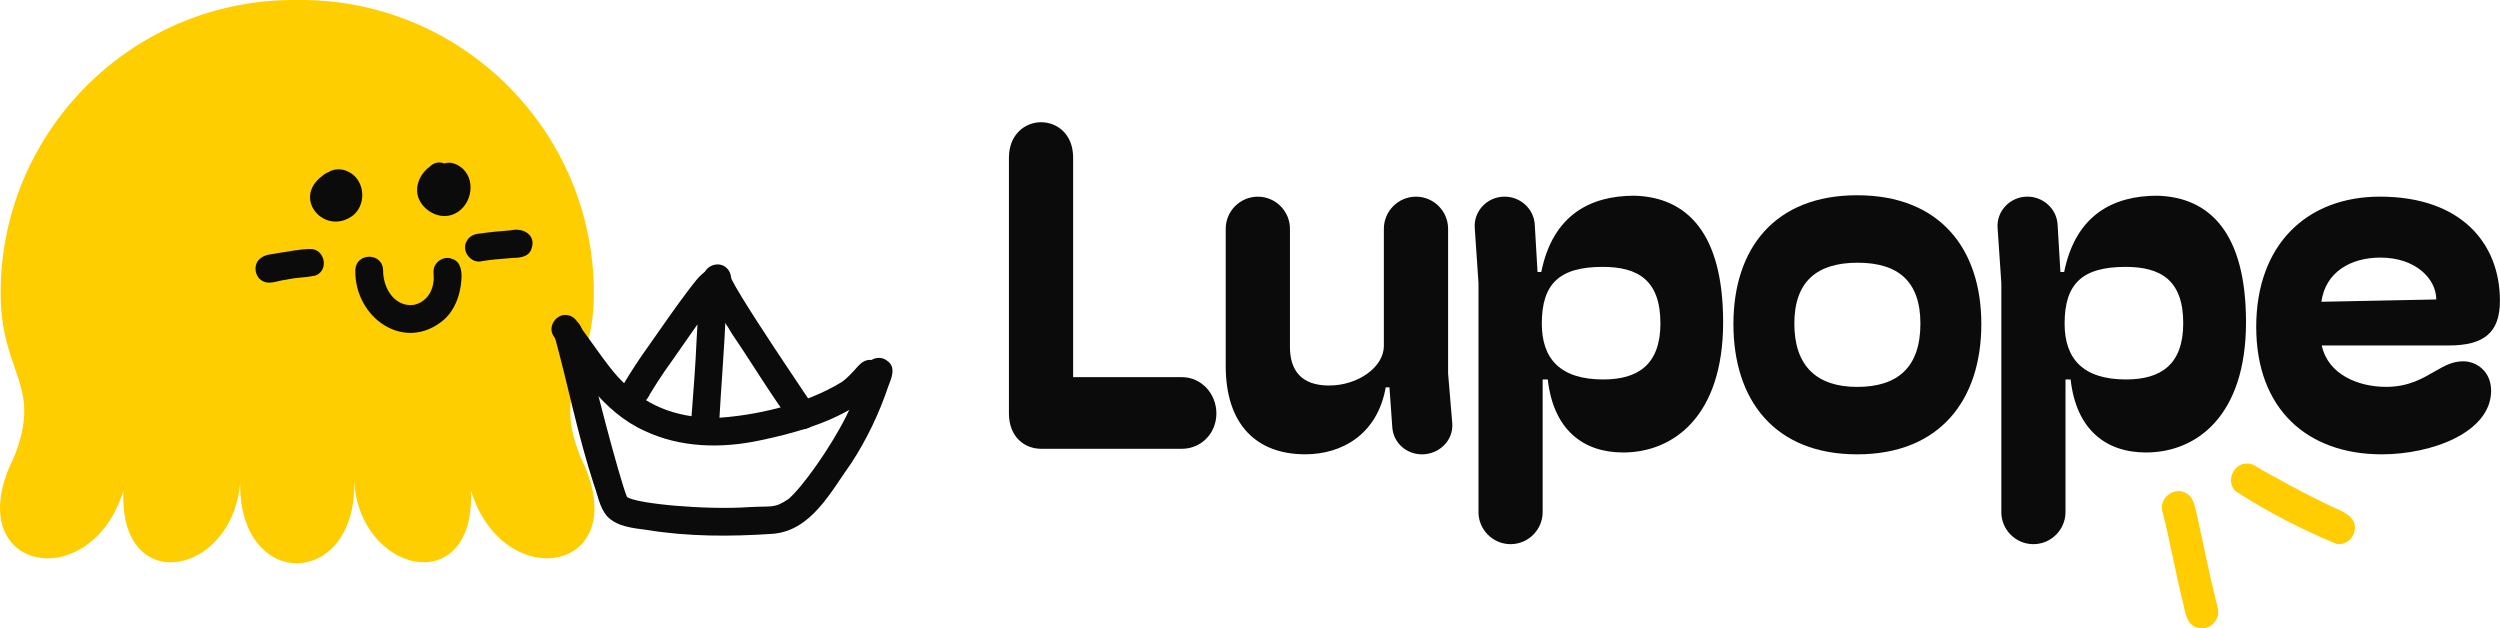
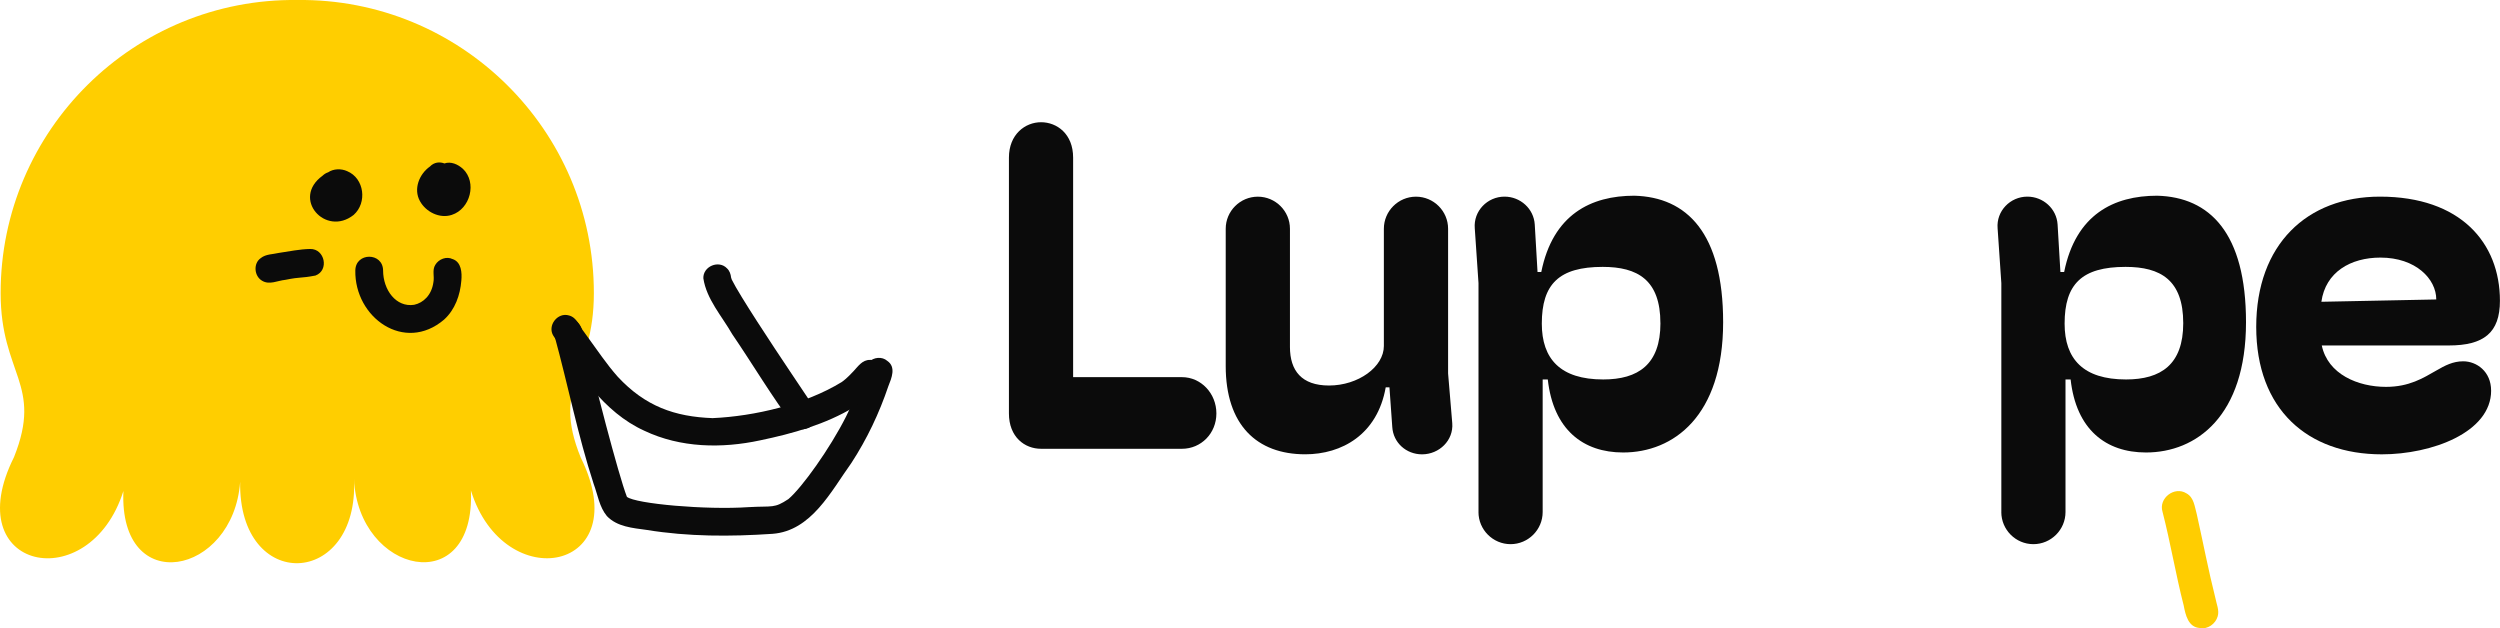
<svg xmlns="http://www.w3.org/2000/svg" viewBox="0 0 702.18 176.45" id="identité_visuelle">
  <defs>
    <style>
      .cls-1 {
        fill: #ffce00;
      }

      .cls-2 {
        fill: #0b0b0b;
      }

      .cls-3 {
        fill: #ffcd01;
      }
    </style>
  </defs>
  <g>
    <g>
      <path d="M292.4,126.05c-4.57,0-9.02-3.27-9.02-9.93V44.26c0-6.53,4.57-9.93,9.02-9.93s9.01,3.27,9.01,9.93v61.67h30.57c5.36,0,9.67,4.57,9.67,10.19s-4.31,9.93-9.67,9.93h-39.58Z" class="cls-2" />
      <path d="M344.27,102.79v-38.54c0-4.96,4.05-9.01,9.02-9.01s9.02,4.05,9.02,9.01v33.19c0,6.66,3.27,10.84,10.97,10.84,8.23,0,15.41-5.23,15.41-11.11v-32.92c0-4.96,4.05-9.01,9.02-9.01s9.02,4.05,9.02,9.01v40.63l1.17,13.98c.39,4.83-3.66,8.75-8.49,8.75-4.44,0-8.1-3.27-8.36-7.71l-.79-11.11h-1.05c-2.35,13.33-12.41,18.81-22.6,18.81-13.59,0-22.34-8.23-22.34-24.82Z" class="cls-2" />
      <path d="M415.27,143.81v-64.28l-1.05-15.42c-.39-4.83,3.53-8.88,8.36-8.88,4.44,0,8.23,3.4,8.49,7.84l.78,13.33h1.05c3.27-16.2,13.98-21.43,26.13-21.43,14.76.39,24.95,10.45,24.95,35.54,0,26.39-13.98,36.58-28.09,36.58-11.23,0-19.59-6.4-21.16-20.51h-1.44v37.24c0,4.96-4.05,9.02-9.01,9.02s-9.02-4.05-9.02-9.02ZM466.36,90.77c0-12.15-6.4-15.81-16.2-15.81-12.28,0-17.11,4.83-17.11,15.94,0,9.93,5.23,15.68,17.25,15.68,9.8,0,16.07-4.18,16.07-15.81Z" class="cls-2" />
-       <path d="M486.87,91.03c0-21.29,11.63-36.19,34.75-36.19s34.88,14.9,34.88,36.19-11.63,36.58-34.88,36.58-34.75-15.29-34.75-36.58ZM539.39,90.9c0-11.89-6.27-17.11-17.64-17.11s-17.77,5.23-17.77,17.11,6.27,17.77,17.64,17.77,17.77-5.48,17.77-17.77Z" class="cls-2" />
      <path d="M562.12,143.81v-64.28l-1.05-15.42c-.39-4.83,3.53-8.88,8.36-8.88,4.44,0,8.23,3.4,8.49,7.84l.79,13.33h1.05c3.27-16.2,13.98-21.43,26.13-21.43,14.76.39,24.95,10.45,24.95,35.54,0,26.39-13.98,36.58-28.09,36.58-11.24,0-19.6-6.4-21.17-20.51h-1.44v37.24c0,4.96-4.05,9.02-9.02,9.02s-9.01-4.05-9.01-9.02ZM613.21,90.77c0-12.15-6.4-15.81-16.2-15.81-12.28,0-17.12,4.83-17.12,15.94,0,9.93,5.23,15.68,17.25,15.68,9.8,0,16.07-4.18,16.07-15.81Z" class="cls-2" />
      <path d="M699.69,109.71c0,11.76-16.72,17.9-30.7,17.9-20.9,0-35.28-12.67-35.28-35.8s14.24-36.58,34.75-36.58c22.6,0,33.7,12.94,33.7,29.26,0,9.01-4.57,12.54-14.37,12.54h-35.67c1.7,8.1,10.19,11.63,18.03,11.63,6.53,0,10.45-2.48,14.11-4.57,2.48-1.44,4.7-2.61,7.58-2.61,3.79,0,7.84,2.87,7.84,8.23ZM652.01,84.76l32.27-.65c0-5.75-5.75-11.76-15.68-11.76-8.36,0-15.42,4.05-16.59,12.41Z" class="cls-2" />
    </g>
    <path d="M622.24,167.98c-1.97-7.81-3.47-15.72-5.23-23.57-.6-2.1-.77-4.69-2.9-5.84-3.35-2.11-7.89,1.37-6.72,5.17,2.25,8.71,3.71,17.61,5.95,26.33.5,2.63,1.28,6.13,4.53,6.32,2.2.45,4.42-1.17,5.02-3.28.5-1.73-.34-3.43-.65-5.13Z" class="cls-3" />
-     <path d="M653.66,141.67c-4.87-2.33-9.66-4.83-14.35-7.49-.91-.41-4.41-2.48-5.13-2.84-.85-.69-1.88-1.16-3-1.14-3.93-.14-6.11,5.11-3.23,7.81,8.88,5.71,18.56,10.74,28.29,14.75,2.22.47,4.42-1.17,5.02-3.28,1.27-4.8-4.35-6.11-7.59-7.8Z" class="cls-3" />
  </g>
  <g>
    <path d="M163.1,128.48c-8.34-20.53,3.71-23.27,3.7-46.14C166.83,36.52,129.3-.54,83.49,0,37.69-.54.15,36.52.18,82.34c0,22.86,11.97,25.5,3.76,46.04-15.99,31.9,21.24,39.56,30.72,9.53-1.27,30.14,30.91,23.77,32.79-2.6-.51,31.33,33.45,29.93,31.98-.81h0c1.11,26.74,34.21,34.14,32.83,3.24,9.27,30.01,46.72,22.83,30.84-9.26Z" class="cls-1" />
    <path d="M97.5,48.07c-1.63-.75-3.82-.71-5.32.32-.54.18-1.08.48-1.59.97-8.83,6.41.83,17.23,8.72,11.02,3.88-3.39,3.05-10.3-1.81-12.31Z" class="cls-2" />
    <path d="M130,47.41c-1.36-1.26-3.38-2.15-5.17-1.5-1.32-.51-2.88-.38-4.06.85-3.03,2.12-4.71,6.34-2.82,9.73,1.68,3.05,5.52,4.98,8.93,3.87,5.22-1.68,7.16-9.1,3.13-12.95Z" class="cls-2" />
    <path d="M127.14,72.78c-1.72-.86-3.91-.02-4.87,1.6-.95,1.49-.2,3.26-.54,4.9-.49,3.62-2.83,5.78-5.41,6.33-5.06.78-8.71-4.15-8.72-9.66-.08-5.12-7.7-5.12-7.8,0-.25,13.25,13.81,23.31,24.93,13.82,3.08-2.79,4.53-6.9,4.85-10.97.2-2.21.02-5.18-2.44-6.03Z" class="cls-2" />
-     <path d="M143.48,64.69c-2.92.21-5.84.49-8.73.91-1.44.08-2.87.67-3.59,1.98-1.8,2.86,1.17,6.73,4.4,5.73,2.19-.33,3.86-.53,8.15-.84,2.09-.05,4.77-.18,5.54-2.53,1.49-3.87-2.28-6.11-5.77-5.25Z" class="cls-2" />
    <path d="M87.11,69.93c-2.95.05-5.85.68-8.76,1.1-1.67.4-3.67.32-5.06,1.43-2.23,1.48-1.92,5.17.39,6.43,2.05,1.19,4.3-.08,6.45-.29,4.62-.93,4.11-.37,8.48-1.21,3.9-1.45,2.63-7.56-1.5-7.46Z" class="cls-2" />
-     <path d="M249.19,101.34c-1.45-1.26-3.78-1.02-5.12.31-1.17,1.26-1.38,3.09-2.05,4.63-2.01,5.48-2.19,6.27-4.39,10.72-4.53,8.99-12.35,19.92-16.18,23.17-4.07,2.7-4.34,1.88-11.19,2.27-11.98.83-31.74-.94-34.18-2.89-2.45-6.34-9.12-32.33-12.47-46.03-.6-5.94-8.93-5.15-7.86.82,3.79,13.84,6.55,27.95,11,41.6,1.13,3.02,1.59,6.46,3.7,9,2.86,3.03,7.28,3.36,11.18,3.9,11.68,1.91,23.52,1.89,35.3,1.1,10.96-.79,16.49-11.96,22.21-19.92,4.36-6.7,7.81-13.95,10.36-21.52.91-2.29,2.26-5.41-.3-7.15Z" class="cls-2" />
+     <path d="M249.19,101.34c-1.45-1.26-3.78-1.02-5.12.31-1.17,1.26-1.38,3.09-2.05,4.63-2.01,5.48-2.19,6.27-4.39,10.72-4.53,8.99-12.35,19.92-16.18,23.17-4.07,2.7-4.34,1.88-11.19,2.27-11.98.83-31.74-.94-34.18-2.89-2.45-6.34-9.12-32.33-12.47-46.03-.6-5.94-8.93-5.15-7.86.82,3.79,13.84,6.55,27.95,11,41.6,1.13,3.02,1.59,6.46,3.7,9,2.86,3.03,7.28,3.36,11.18,3.9,11.68,1.91,23.52,1.89,35.3,1.1,10.96-.79,16.49-11.96,22.21-19.92,4.36-6.7,7.81-13.95,10.36-21.52.91-2.29,2.26-5.41-.3-7.15" class="cls-2" />
    <path d="M244.35,101.09c-2.14-.04-3.31,1.78-4.62,3.17-1.91,2.07-2.97,2.8-3.34,3.06-10.15,6.24-24.5,9.6-36.24,10.12-10.67-.39-18.92-3.33-26.63-11.61-3.29-3.72-5.39-7.01-9.42-12.51-1.34-1.63-2.02-4.12-4.26-4.71-3.22-1-6.21,2.86-4.4,5.73,6.98,10.12,13.94,21.38,25.55,26.65,10.16,4.81,21.69,5.02,32.53,2.69,9.11-1.9,18.37-4.49,26.38-9.34,2.77-1.77,5.05-4.15,7.22-6.6.73-.72,1.15-1.73,1.14-2.76.05-2.08-1.82-3.94-3.9-3.9Z" class="cls-2" />
-     <path d="M203.85,77.66c-1.11-2.03-3.84-2.55-5.76-1.37-1.92,1.31-3.21,3.3-4.65,5.1-3.91,5.16-7.55,10.5-11.28,15.78-2.53,3.52-4.92,7.15-7.12,10.88-1.31,2.13-.08,5.1,2.33,5.73,2.37.71,4.28-1.09,5.19-3.11,1.34-2.22,2.74-4.39,4.2-6.53,3.11-4.32,6.21-8.93,9.14-13.04-.09,1.48-.19,2.95-.25,4.43-.31,7.37-.91,14.71-1.47,22.06-.07,1.9-.47,4.14,1.06,5.59,2.29,2.45,6.77.61,6.66-2.76.57-10.98,1.52-21.96,1.99-32.95-.07-3.24,1.24-6.75-.05-9.82Z" class="cls-2" />
    <path d="M227.75,113.06c-1.93-2.9-3.88-5.79-5.81-8.68-4.94-7.37-14.16-21.31-16.39-25.81-.1-.26-.16-.45-.2-.59-.11-.97-.41-1.9-1.14-2.59-2.29-2.45-6.77-.6-6.66,2.76.87,5.88,5.23,10.66,8.11,15.71,5.85,8.57,11.19,17.65,17.43,25.87,2,1.78,5.51.54,6.12-2.03.51-1.77-.47-3.27-1.47-4.64Z" class="cls-2" />
  </g>
</svg>